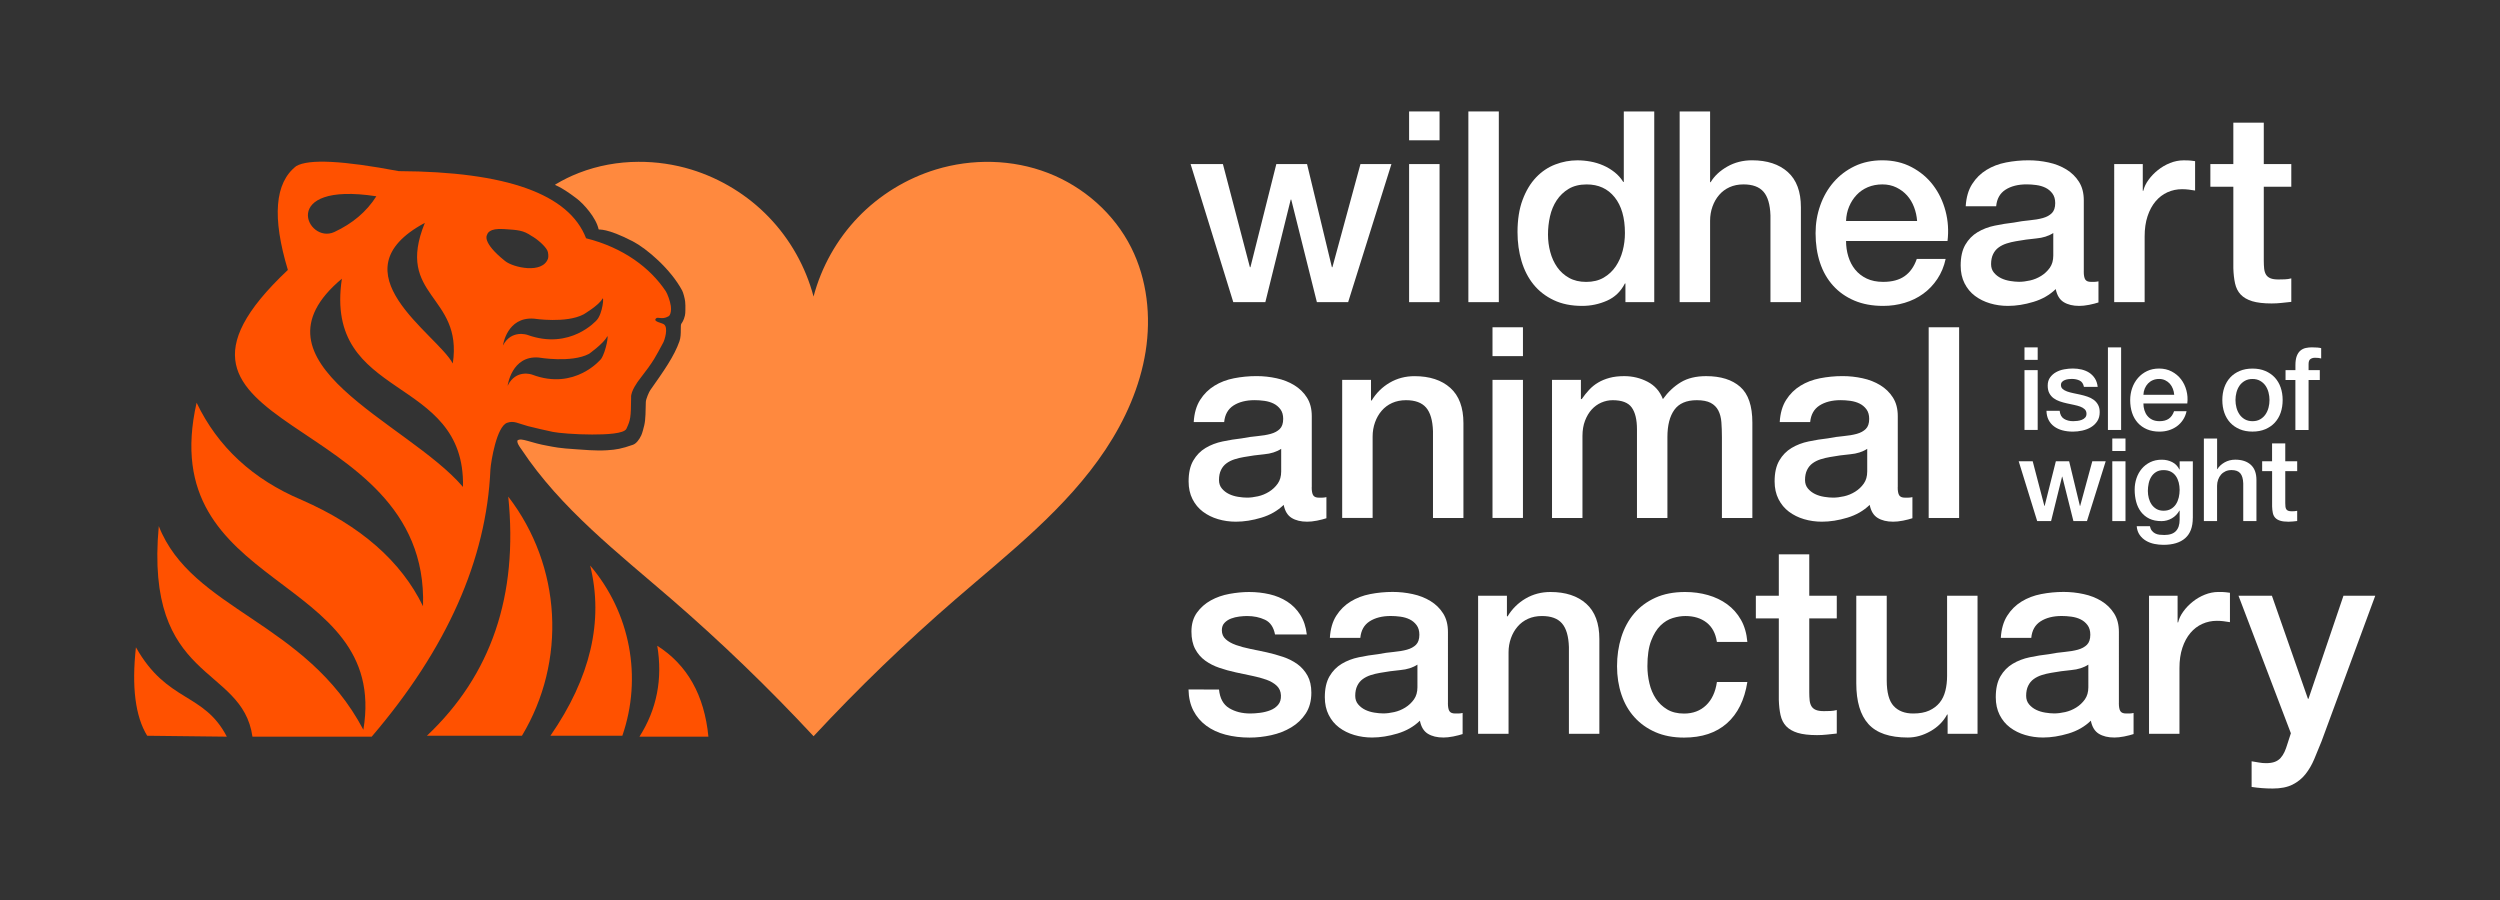
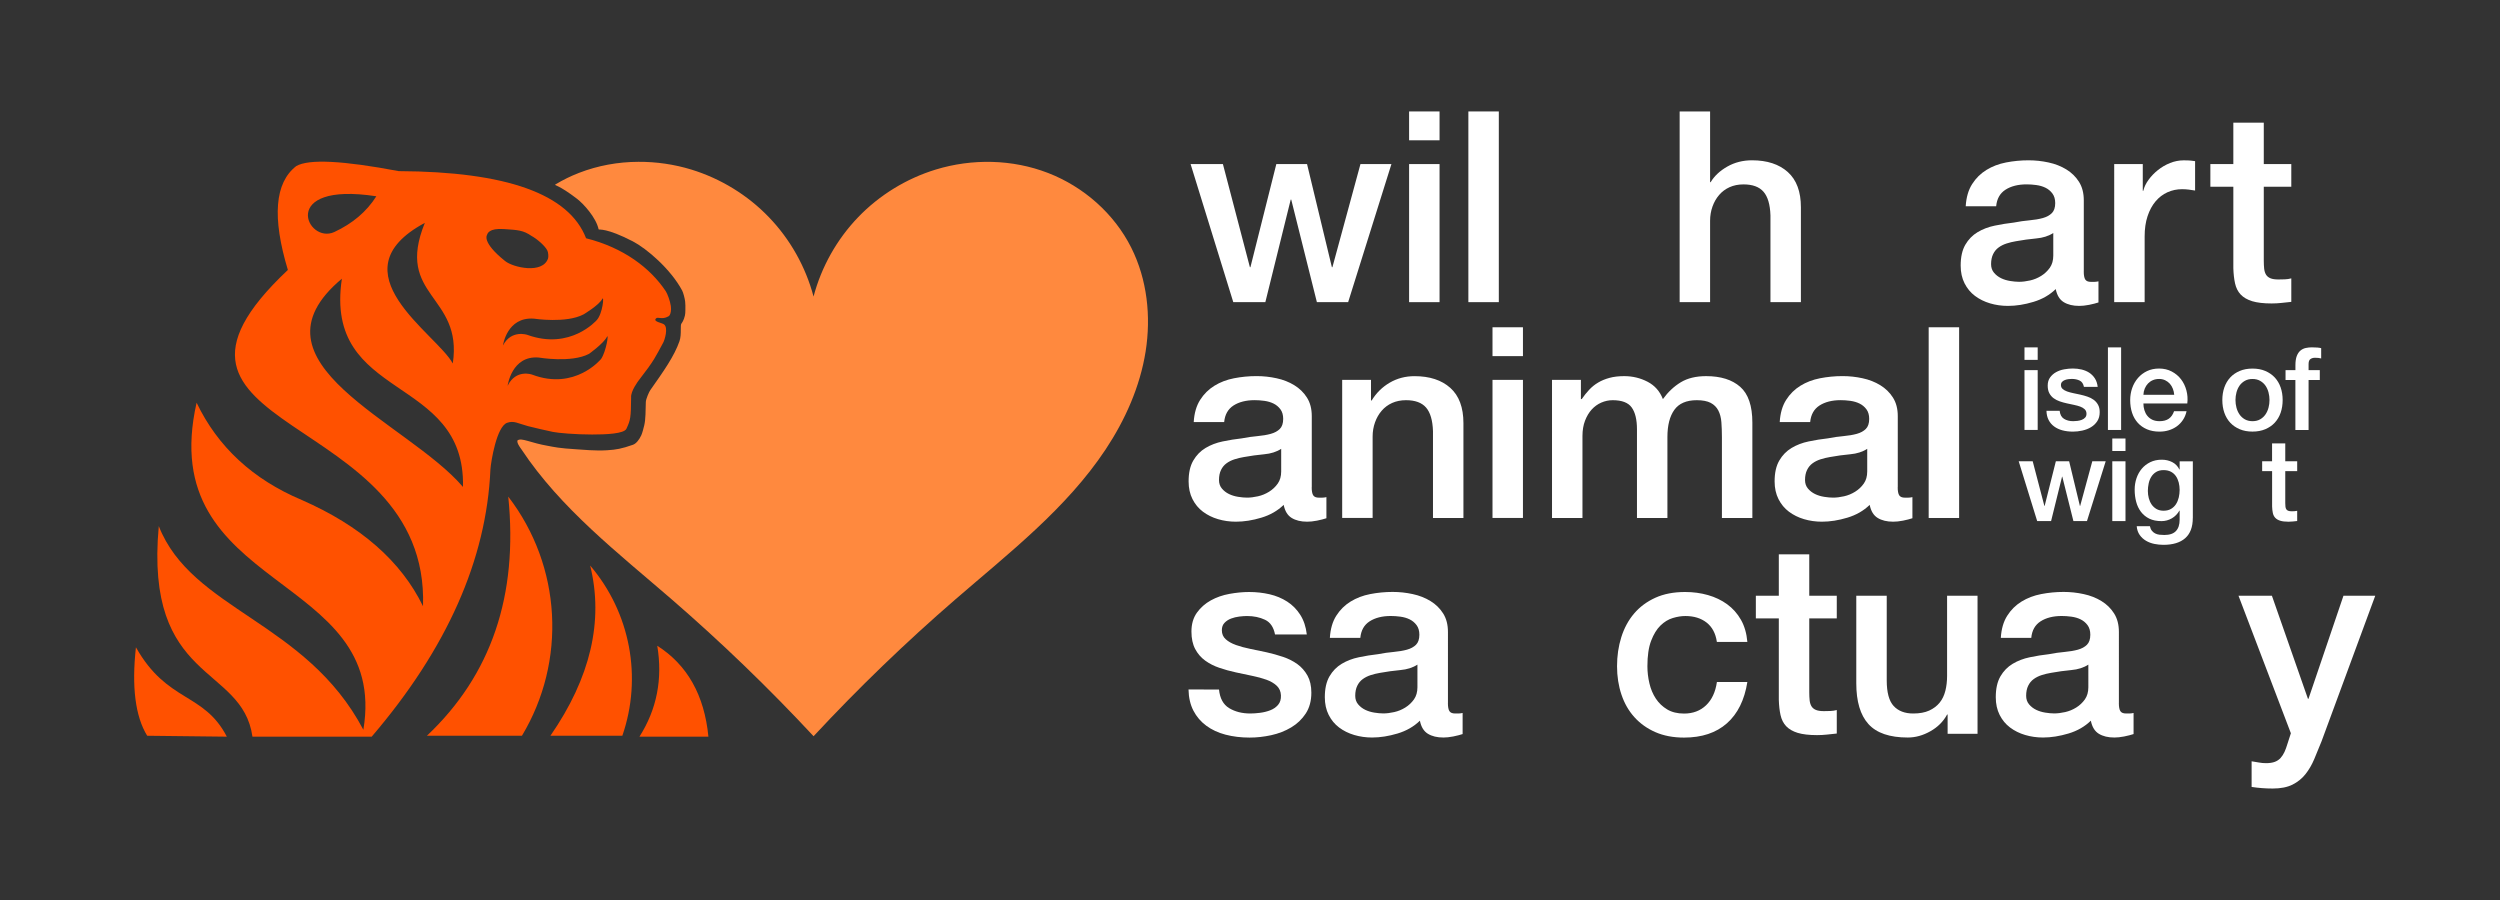
<svg xmlns="http://www.w3.org/2000/svg" id="Layer_1" x="0px" y="0px" viewBox="0 0 708.66 255.12" style="enable-background:new 0 0 708.66 255.12;" xml:space="preserve">
  <rect x="0" y="0" width="708.66" height="255.12" fill="#333333" stroke="none" />
  <style type="text/css"> .st0{fill:#FF5100;} .st1{fill:#FF893E;} .st2{fill:#FFFFFF;} </style>
  <g>
    <path class="st0" d="M64.3,208.82l-22.58-0.26c-3.36-5.47-4.43-13.84-3.19-25.08C47.39,199.24,57.78,196.21,64.3,208.82" />
    <path class="st0" d="M121.01,208.56h26.94c12.7-21.14,11.3-48.05-3.88-67.79C146.94,168.82,139.22,191.39,121.01,208.56" />
    <path class="st0" d="M190.16,86.75c-0.2-1.43-0.98-3.52-1.45-4.22c-4.35-6.53-11.93-12.32-22.58-14.99 c-4.82-12.54-22.54-18.89-53.1-19.03c-15.83-3-25.51-3.49-29.06-1.43C77.88,51.8,77.1,61.6,81.6,76.52 c-49.71,46.81,40.2,39.09,38.31,95.32c-6.22-12.77-17.69-22.8-34.34-30.1c-13.91-5.86-23.85-15.08-29.84-27.59 c-12.18,53.78,54.79,47.82,47.27,92.71c-16.22-30.79-48.64-33.88-57.99-57.73c-4.1,44.63,23.65,39.16,26.55,59.68h33.81 c21.34-24.95,32.54-50.2,33.65-75.77c0.15-2.17,1.75-12.15,4.73-13.19c1.94-0.68,3.01,0.16,5.9,0.94c1.45,0.39,5.6,1.33,7.08,1.64 c1.48,0.31,6.42,0.74,11.12,0.74c3.91,0,9.05-0.2,9.72-1.64c1.18-2.53,1.27-3.17,1.33-8.87c-0.16-1.8,2.11-4.77,2.11-4.77 c4.65-5.98,4.76-6.7,7-10.79c0.36-0.67,1.5-4.15,0.22-5.14c-0.63-0.49-3.05-0.73-2.34-1.63c0.57-0.71,1.63,0.43,3.54-0.63 c0,0,0.31-0.17,0.42-0.4C190.11,88.83,190.32,87.93,190.16,86.75z M120.43,63.17c-8.57,21.01,10.85,20.33,7.92,39.87 C123.88,94.64,94.43,77.14,120.43,63.17z M106.68,55.64c-2.77,4.37-6.74,7.72-11.92,10.13C86.97,69.36,78.73,51.34,106.68,55.64z M131.24,138.03C115.47,119.53,68.4,102.85,96.91,79C91.69,113.89,131.96,105.91,131.24,138.03z M138.05,66.61 c0.16-0.47,0.58-1.94,4.73-1.68c4.13,0.26,5.55,0.35,7.9,1.96c1.47,0.78,3.89,2.84,4.5,4.18c0.23,0.51,0.34,1.7,0.16,2.23 c-1.56,4.42-9.85,2.55-12.16,0.7C136.45,68.61,138.05,66.61,138.05,66.61z M142.57,97.93c0,0,1.1-8.21,8.81-7.6 c0,0,9.14,1.4,14.05-1.22c0,0,4.33-2.56,5.3-4.38c0.58-1.08,0.12,4.16-1.57,6.01c-0.08,0.08-7.48,8.59-19.65,4.19 C149.51,94.93,144.96,93.33,142.57,97.93z M170.38,101.76c0,0-7.37,9.05-19.54,4.43c0,0-4.55-1.68-6.94,3.15 c0,0,1.1-8.63,8.81-7.99c0,0,9.24,1.59,14.25-1.04c0,0,4.13-2.94,5.1-4.85C172.64,94.35,171.81,99.7,170.38,101.76z" />
    <g>
      <path class="st0" d="M167.29,160.31c3.88,15.7,0.1,31.8-11.27,48.25h20.39C182.12,192.04,178.7,173.7,167.29,160.31" />
      <path class="st0" d="M186.31,183.05c1.56,9.38-0.1,17.98-5.05,25.77h19.55C199.67,197.06,194.82,188.46,186.31,183.05" />
    </g>
  </g>
  <g>
    <path class="st1" d="M164.11,49.01c-2.35,0.91-4.5,1.97-6.67,3.27c-0.5,0.28,0.85,0,6.16,4.1c1.78,1.38,5.36,5.24,6.09,8.63 c0.21,0.21,2.1-0.52,9.72,3.42c3.82,1.98,10.7,7.81,13.96,13.93c0.31,0.58,0.75,2.23,0.85,3.14c0.06,0.54,0.09,1.58,0.06,2.43 c-0.02,0.66-0.01,0.99-0.14,1.56c-0.28,1.28-0.91,2.15-0.91,2.15c-0.54,0.37,0.08,3.03-0.62,5.07c-1.48,4.26-4.5,8.52-8.27,13.87 c-0.35,0.49-1.25,2.52-1.27,3.37c-0.08,2.4-0.03,4.9-0.45,6.62c-0.21,0.86-0.53,2.14-0.84,2.82c-0.57,1.24-1.46,2.37-2.35,2.68 c-3.26,1.14-4.75,1.4-7.36,1.56c-3.33,0.21-6.91-0.17-8.78-0.28c-4.81-0.29-6.21-0.64-7.88-0.95c-5.04-0.85-7.51-2.38-8.67-1.59 c-0.22,0.15-0.02,0.83,0.21,1.24c0.57,0.99,0.18,0.31,0.87,1.34c11.13,16.78,27.38,29.35,42.61,42.53 c14.08,12.19,27.5,25.14,40.19,38.77h0c12.68-13.64,26.1-26.59,40.18-38.77c15.23-13.18,31.48-25.75,42.61-42.53 c5.56-8.39,9.75-17.8,11.33-27.74c1.58-9.94,0.45-20.43-4.06-29.43c-4.84-9.67-13.51-17.29-23.59-21.19 c-10.09-3.91-21.49-4.13-31.84-0.97c-8.32,2.55-15.97,7.24-22,13.51c-6.03,6.27-10.42,14.09-12.64,22.49 c-2.22-8.4-6.62-16.23-12.65-22.49c-6.03-6.27-13.68-10.96-22-13.51c-4.85-1.48-9.93-2.22-15-2.19 C175.2,45.89,169.47,46.93,164.11,49.01" />
  </g>
  <g id="WILDHEART">
    <path class="st2" d="M337.49,46.51h9.16l7.65,29.23h0.15l7.34-29.23h8.71l7.04,29.23h0.15l7.95-29.23h8.78l-12.27,39.14h-8.86 l-7.27-29.07h-0.15l-7.19,29.07h-9.09L337.49,46.51z" />
    <path class="st2" d="M399.43,31.59h8.63v8.18h-8.63V31.59z M399.43,46.51h8.63v39.14h-8.63V46.51z" />
    <path class="st2" d="M416.23,31.59h8.63v54.06h-8.63V31.59z" />
-     <path class="st2" d="M468.93,85.65h-8.18v-5.3h-0.15c-1.16,2.27-2.85,3.9-5.07,4.88c-2.22,0.98-4.57,1.48-7.04,1.48 c-3.08,0-5.77-0.54-8.06-1.63c-2.3-1.09-4.2-2.56-5.72-4.43c-1.52-1.87-2.65-4.08-3.41-6.63c-0.76-2.55-1.14-5.29-1.14-8.21 c0-3.53,0.48-6.59,1.44-9.16c0.96-2.57,2.23-4.69,3.82-6.36c1.59-1.67,3.41-2.89,5.45-3.67c2.04-0.78,4.13-1.17,6.25-1.17 c1.21,0,2.45,0.11,3.71,0.34c1.26,0.23,2.47,0.59,3.63,1.1c1.16,0.5,2.23,1.15,3.22,1.93c0.98,0.78,1.8,1.7,2.46,2.76h0.15V31.59 h8.63V85.65z M438.8,66.5c0,1.67,0.21,3.31,0.64,4.92c0.43,1.62,1.08,3.05,1.97,4.32c0.88,1.26,2.01,2.27,3.37,3.03 c1.36,0.76,2.98,1.14,4.85,1.14c1.92,0,3.57-0.4,4.96-1.21c1.39-0.81,2.52-1.87,3.41-3.18c0.88-1.31,1.54-2.79,1.97-4.43 c0.43-1.64,0.64-3.32,0.64-5.03c0-4.34-0.97-7.72-2.92-10.15c-1.94-2.42-4.58-3.63-7.91-3.63c-2.02,0-3.72,0.42-5.11,1.25 c-1.39,0.83-2.52,1.92-3.41,3.26c-0.88,1.34-1.51,2.85-1.89,4.54C438.99,63,438.8,64.73,438.8,66.5z" />
    <path class="st2" d="M476.12,31.59h8.63v20.06h0.15c1.06-1.77,2.64-3.24,4.73-4.43c2.09-1.19,4.43-1.78,7-1.78 c4.29,0,7.67,1.11,10.15,3.33c2.47,2.22,3.71,5.55,3.71,9.99v26.88h-8.63V61.05c-0.1-3.08-0.76-5.31-1.97-6.7 c-1.21-1.39-3.1-2.08-5.68-2.08c-1.47,0-2.78,0.27-3.94,0.79c-1.16,0.53-2.15,1.26-2.95,2.2c-0.81,0.93-1.44,2.03-1.89,3.29 c-0.45,1.26-0.68,2.6-0.68,4.01v23.09h-8.63V31.59z" />
-     <path class="st2" d="M523.29,68.31c0,1.52,0.21,2.98,0.64,4.39c0.43,1.41,1.07,2.65,1.93,3.71c0.86,1.06,1.94,1.91,3.26,2.54 c1.31,0.63,2.88,0.95,4.69,0.95c2.52,0,4.55-0.54,6.09-1.63c1.54-1.08,2.69-2.71,3.44-4.88h8.18c-0.45,2.12-1.24,4.01-2.35,5.68 c-1.11,1.67-2.45,3.07-4.01,4.2c-1.57,1.14-3.32,1.99-5.26,2.57c-1.94,0.58-3.97,0.87-6.09,0.87c-3.08,0-5.8-0.5-8.18-1.51 c-2.37-1.01-4.38-2.42-6.02-4.24c-1.64-1.82-2.88-3.99-3.71-6.51c-0.83-2.52-1.25-5.3-1.25-8.33c0-2.78,0.44-5.41,1.33-7.91 c0.88-2.5,2.14-4.69,3.79-6.59c1.64-1.89,3.62-3.39,5.94-4.51c2.32-1.11,4.95-1.67,7.87-1.67c3.08,0,5.84,0.64,8.29,1.93 c2.45,1.29,4.48,2.99,6.09,5.11c1.61,2.12,2.79,4.56,3.52,7.31c0.73,2.75,0.92,5.59,0.57,8.52H523.29z M543.43,62.64 c-0.1-1.36-0.39-2.68-0.87-3.94c-0.48-1.26-1.14-2.36-1.97-3.29c-0.83-0.93-1.84-1.69-3.03-2.27c-1.19-0.58-2.51-0.87-3.97-0.87 c-1.51,0-2.89,0.27-4.13,0.79c-1.24,0.53-2.3,1.26-3.18,2.2c-0.88,0.93-1.59,2.03-2.12,3.29c-0.53,1.26-0.82,2.62-0.87,4.09H543.43 z" />
    <path class="st2" d="M590.67,76.95c0,1.06,0.14,1.82,0.42,2.27c0.28,0.45,0.82,0.68,1.63,0.68c0.25,0,0.55,0,0.91,0 c0.35,0,0.76-0.05,1.21-0.15v5.98c-0.3,0.1-0.69,0.21-1.17,0.34c-0.48,0.12-0.97,0.24-1.48,0.34c-0.51,0.1-1.01,0.18-1.51,0.23 c-0.51,0.05-0.93,0.07-1.29,0.07c-1.77,0-3.23-0.35-4.39-1.06c-1.16-0.71-1.92-1.94-2.27-3.71c-1.72,1.67-3.82,2.88-6.32,3.63 c-2.5,0.76-4.91,1.14-7.23,1.14c-1.77,0-3.46-0.24-5.07-0.72c-1.62-0.48-3.04-1.19-4.28-2.12c-1.24-0.93-2.22-2.12-2.95-3.56 c-0.73-1.44-1.1-3.12-1.1-5.03c0-2.42,0.44-4.39,1.32-5.91c0.88-1.51,2.04-2.7,3.48-3.56c1.44-0.86,3.05-1.48,4.85-1.85 s3.6-0.67,5.41-0.87c1.56-0.3,3.05-0.52,4.47-0.64c1.41-0.13,2.66-0.34,3.75-0.64c1.08-0.3,1.94-0.77,2.57-1.4 c0.63-0.63,0.95-1.58,0.95-2.84c0-1.11-0.27-2.02-0.8-2.73c-0.53-0.71-1.19-1.25-1.97-1.63c-0.78-0.38-1.65-0.63-2.61-0.76 c-0.96-0.13-1.87-0.19-2.73-0.19c-2.42,0-4.42,0.51-5.98,1.51c-1.57,1.01-2.45,2.57-2.65,4.69h-8.63c0.15-2.52,0.76-4.62,1.82-6.28 c1.06-1.67,2.41-3,4.05-4.01c1.64-1.01,3.49-1.72,5.56-2.12c2.07-0.4,4.19-0.61,6.36-0.61c1.92,0,3.81,0.2,5.68,0.61 c1.87,0.4,3.55,1.06,5.04,1.97c1.49,0.91,2.69,2.08,3.6,3.52s1.36,3.19,1.36,5.26V76.95z M582.04,66.04 c-1.31,0.86-2.93,1.38-4.85,1.55c-1.92,0.18-3.84,0.44-5.75,0.79c-0.91,0.15-1.79,0.37-2.65,0.64c-0.86,0.28-1.62,0.66-2.27,1.14 c-0.66,0.48-1.17,1.11-1.55,1.89c-0.38,0.78-0.57,1.73-0.57,2.84c0,0.96,0.28,1.77,0.83,2.42c0.56,0.66,1.22,1.17,2.01,1.55 c0.78,0.38,1.64,0.64,2.57,0.79c0.93,0.15,1.78,0.23,2.54,0.23c0.96,0,1.99-0.13,3.1-0.38c1.11-0.25,2.16-0.68,3.14-1.29 c0.98-0.61,1.8-1.38,2.46-2.31c0.65-0.93,0.98-2.08,0.98-3.45V66.04z" />
    <path class="st2" d="M599.3,46.51h8.1v7.57h0.15c0.25-1.06,0.74-2.09,1.48-3.1c0.73-1.01,1.61-1.93,2.65-2.76 c1.03-0.83,2.18-1.5,3.44-2.01c1.26-0.5,2.55-0.76,3.86-0.76c1.01,0,1.7,0.03,2.08,0.08c0.38,0.05,0.77,0.1,1.17,0.15v8.33 c-0.61-0.1-1.22-0.19-1.85-0.27c-0.63-0.08-1.25-0.11-1.85-0.11c-1.47,0-2.84,0.29-4.13,0.87c-1.29,0.58-2.41,1.44-3.37,2.57 c-0.96,1.14-1.72,2.54-2.27,4.2c-0.56,1.67-0.83,3.59-0.83,5.75v18.63h-8.63V46.51z" />
    <path class="st2" d="M626.56,46.51h6.51V34.77h8.63v11.73h7.8v6.44h-7.8v20.9c0,0.91,0.04,1.69,0.11,2.35 c0.08,0.66,0.25,1.21,0.53,1.67c0.28,0.45,0.69,0.79,1.25,1.02c0.55,0.23,1.31,0.34,2.27,0.34c0.61,0,1.21-0.01,1.82-0.04 c0.6-0.02,1.21-0.11,1.82-0.27v6.66c-0.96,0.1-1.89,0.2-2.8,0.3c-0.91,0.1-1.84,0.15-2.8,0.15c-2.27,0-4.1-0.22-5.49-0.64 c-1.39-0.43-2.47-1.06-3.26-1.89c-0.78-0.83-1.31-1.88-1.59-3.14c-0.28-1.26-0.44-2.7-0.49-4.32V52.94h-6.51V46.51z" />
  </g>
  <g id="ANIMAL">
    <path class="st2" d="M371.82,138.12c0,1.06,0.14,1.82,0.42,2.27c0.28,0.45,0.82,0.68,1.63,0.68c0.25,0,0.56,0,0.91,0 c0.35,0,0.76-0.05,1.21-0.15v5.98c-0.3,0.1-0.69,0.21-1.17,0.34c-0.48,0.12-0.97,0.24-1.48,0.34c-0.5,0.1-1.01,0.18-1.51,0.23 c-0.51,0.05-0.93,0.07-1.29,0.07c-1.77,0-3.23-0.35-4.39-1.06c-1.16-0.71-1.92-1.94-2.27-3.71c-1.72,1.67-3.82,2.88-6.32,3.63 c-2.5,0.76-4.91,1.14-7.23,1.14c-1.77,0-3.46-0.24-5.07-0.72c-1.62-0.48-3.04-1.19-4.28-2.12c-1.24-0.93-2.22-2.12-2.95-3.56 c-0.73-1.44-1.1-3.12-1.1-5.03c0-2.42,0.44-4.39,1.33-5.91c0.88-1.51,2.04-2.7,3.48-3.56c1.44-0.86,3.05-1.48,4.85-1.85 c1.79-0.38,3.6-0.67,5.41-0.87c1.56-0.3,3.05-0.52,4.47-0.64c1.41-0.13,2.66-0.34,3.75-0.64s1.94-0.77,2.57-1.4 s0.95-1.58,0.95-2.84c0-1.11-0.26-2.02-0.79-2.73c-0.53-0.71-1.19-1.25-1.97-1.63c-0.78-0.38-1.65-0.63-2.61-0.76 s-1.87-0.19-2.73-0.19c-2.42,0-4.42,0.51-5.98,1.51c-1.56,1.01-2.45,2.57-2.65,4.69h-8.63c0.15-2.52,0.76-4.62,1.82-6.28 c1.06-1.67,2.41-3,4.05-4.01c1.64-1.01,3.49-1.72,5.56-2.12c2.07-0.4,4.19-0.61,6.36-0.61c1.92,0,3.81,0.2,5.68,0.61 c1.87,0.4,3.55,1.06,5.03,1.97c1.49,0.91,2.69,2.08,3.6,3.52c0.91,1.44,1.36,3.19,1.36,5.26V138.12z M363.18,127.22 c-1.31,0.86-2.93,1.38-4.85,1.55c-1.92,0.18-3.84,0.44-5.75,0.79c-0.91,0.15-1.79,0.37-2.65,0.64c-0.86,0.28-1.62,0.66-2.27,1.14 c-0.66,0.48-1.17,1.11-1.55,1.89c-0.38,0.78-0.57,1.73-0.57,2.84c0,0.96,0.28,1.77,0.83,2.42c0.56,0.66,1.22,1.17,2.01,1.55 c0.78,0.38,1.64,0.64,2.57,0.79c0.93,0.15,1.78,0.23,2.54,0.23c0.96,0,1.99-0.13,3.1-0.38c1.11-0.25,2.16-0.68,3.14-1.29 c0.98-0.61,1.81-1.38,2.46-2.31c0.66-0.93,0.98-2.08,0.98-3.45V127.22z" />
    <path class="st2" d="M380.45,107.68h8.18v5.76l0.15,0.15c1.31-2.17,3.03-3.87,5.15-5.11c2.12-1.24,4.47-1.85,7.04-1.85 c4.29,0,7.67,1.11,10.15,3.33c2.47,2.22,3.71,5.55,3.71,9.99v26.88h-8.63v-24.61c-0.1-3.08-0.76-5.31-1.97-6.7 c-1.21-1.39-3.1-2.08-5.68-2.08c-1.46,0-2.78,0.27-3.94,0.79c-1.16,0.53-2.15,1.26-2.95,2.2c-0.81,0.93-1.44,2.03-1.89,3.29 c-0.45,1.26-0.68,2.6-0.68,4.01v23.09h-8.63V107.68z" />
    <path class="st2" d="M423.07,92.77h8.63v8.18h-8.63V92.77z M423.07,107.68h8.63v39.14h-8.63V107.68z" />
    <path class="st2" d="M439.95,107.68h8.18v5.45h0.23c0.66-0.96,1.36-1.84,2.12-2.65c0.76-0.81,1.6-1.49,2.54-2.04 c0.93-0.56,2.01-1,3.22-1.33c1.21-0.33,2.6-0.49,4.16-0.49c2.37,0,4.58,0.53,6.62,1.59c2.04,1.06,3.49,2.7,4.35,4.92 c1.46-2.02,3.15-3.61,5.07-4.77c1.92-1.16,4.32-1.74,7.19-1.74c4.14,0,7.36,1.01,9.65,3.03c2.3,2.02,3.45,5.4,3.45,10.15v27.03 h-8.63v-22.86c0-1.56-0.05-2.99-0.15-4.28c-0.1-1.29-0.39-2.4-0.87-3.33c-0.48-0.93-1.2-1.65-2.16-2.16 c-0.96-0.5-2.27-0.76-3.94-0.76c-2.93,0-5.05,0.91-6.36,2.73c-1.31,1.82-1.97,4.39-1.97,7.72v22.94h-8.63v-25.14 c0-2.73-0.49-4.78-1.48-6.17c-0.98-1.39-2.79-2.08-5.41-2.08c-1.11,0-2.18,0.23-3.22,0.68c-1.04,0.45-1.94,1.11-2.73,1.97 c-0.78,0.86-1.41,1.92-1.89,3.18c-0.48,1.26-0.72,2.7-0.72,4.32v23.24h-8.63V107.68z" />
    <path class="st2" d="M537.93,138.12c0,1.06,0.14,1.82,0.42,2.27c0.28,0.45,0.82,0.68,1.63,0.68c0.25,0,0.56,0,0.91,0 c0.35,0,0.76-0.05,1.21-0.15v5.98c-0.3,0.1-0.69,0.21-1.17,0.34c-0.48,0.12-0.97,0.24-1.48,0.34c-0.5,0.1-1.01,0.18-1.51,0.23 c-0.51,0.05-0.93,0.07-1.29,0.07c-1.77,0-3.23-0.35-4.39-1.06c-1.16-0.71-1.92-1.94-2.27-3.71c-1.72,1.67-3.82,2.88-6.32,3.63 c-2.5,0.76-4.91,1.14-7.23,1.14c-1.77,0-3.46-0.24-5.07-0.72c-1.62-0.48-3.04-1.19-4.28-2.12c-1.24-0.93-2.22-2.12-2.95-3.56 c-0.73-1.44-1.1-3.12-1.1-5.03c0-2.42,0.44-4.39,1.33-5.91c0.88-1.51,2.04-2.7,3.48-3.56c1.44-0.86,3.05-1.48,4.85-1.85 c1.79-0.38,3.6-0.67,5.41-0.87c1.56-0.3,3.05-0.52,4.47-0.64c1.41-0.13,2.66-0.34,3.75-0.64s1.94-0.77,2.57-1.4 s0.95-1.58,0.95-2.84c0-1.11-0.26-2.02-0.79-2.73c-0.53-0.71-1.19-1.25-1.97-1.63c-0.78-0.38-1.65-0.63-2.61-0.76 s-1.87-0.19-2.73-0.19c-2.42,0-4.42,0.51-5.98,1.51c-1.56,1.01-2.45,2.57-2.65,4.69h-8.63c0.15-2.52,0.76-4.62,1.82-6.28 c1.06-1.67,2.41-3,4.05-4.01c1.64-1.01,3.49-1.72,5.56-2.12c2.07-0.4,4.19-0.61,6.36-0.61c1.92,0,3.81,0.2,5.68,0.61 c1.87,0.4,3.55,1.06,5.03,1.97c1.49,0.91,2.69,2.08,3.6,3.52c0.91,1.44,1.36,3.19,1.36,5.26V138.12z M529.3,127.22 c-1.31,0.86-2.93,1.38-4.85,1.55s-3.84,0.44-5.75,0.79c-0.91,0.15-1.79,0.37-2.65,0.64c-0.86,0.28-1.62,0.66-2.27,1.14 c-0.66,0.48-1.17,1.11-1.55,1.89c-0.38,0.78-0.57,1.73-0.57,2.84c0,0.96,0.28,1.77,0.83,2.42c0.56,0.66,1.22,1.17,2.01,1.55 c0.78,0.38,1.64,0.64,2.57,0.79c0.93,0.15,1.78,0.23,2.54,0.23c0.96,0,1.99-0.13,3.1-0.38c1.11-0.25,2.16-0.68,3.14-1.29 c0.98-0.61,1.81-1.38,2.46-2.31c0.66-0.93,0.98-2.08,0.98-3.45V127.22z" />
    <path class="st2" d="M546.71,92.77h8.63v54.06h-8.63V92.77z" />
  </g>
  <g id="SANCTUARY">
    <path class="st2" d="M345.54,195.43c0.25,2.52,1.21,4.29,2.88,5.3c1.67,1.01,3.66,1.52,5.98,1.52c0.81,0,1.73-0.06,2.76-0.19 c1.03-0.13,2.01-0.37,2.91-0.72c0.91-0.35,1.65-0.87,2.23-1.55c0.58-0.68,0.85-1.58,0.8-2.69c-0.05-1.11-0.45-2.02-1.21-2.73 c-0.76-0.71-1.73-1.27-2.92-1.7c-1.19-0.43-2.54-0.79-4.05-1.1c-1.51-0.3-3.05-0.63-4.62-0.98c-1.62-0.35-3.17-0.78-4.66-1.29 c-1.49-0.5-2.83-1.19-4.01-2.04c-1.19-0.86-2.13-1.96-2.84-3.29c-0.71-1.34-1.06-2.99-1.06-4.96c0-2.12,0.52-3.9,1.55-5.34 c1.03-1.44,2.35-2.6,3.94-3.48c1.59-0.88,3.36-1.5,5.3-1.85c1.94-0.35,3.8-0.53,5.56-0.53c2.02,0,3.95,0.22,5.79,0.64 c1.84,0.43,3.51,1.12,5,2.08s2.73,2.21,3.71,3.75c0.98,1.54,1.6,3.39,1.85,5.56h-9.01c-0.4-2.07-1.35-3.46-2.84-4.16 c-1.49-0.71-3.19-1.06-5.11-1.06c-0.61,0-1.32,0.05-2.16,0.15c-0.83,0.1-1.62,0.29-2.35,0.57c-0.73,0.28-1.35,0.68-1.85,1.21 c-0.51,0.53-0.76,1.22-0.76,2.08c0,1.06,0.36,1.92,1.1,2.57c0.73,0.66,1.69,1.2,2.88,1.63c1.19,0.43,2.54,0.79,4.05,1.1 c1.51,0.3,3.08,0.63,4.69,0.98c1.56,0.35,3.1,0.78,4.62,1.29c1.52,0.51,2.86,1.19,4.05,2.04c1.19,0.86,2.14,1.94,2.88,3.26 c0.73,1.31,1.1,2.93,1.1,4.85c0,2.32-0.53,4.29-1.59,5.91c-1.06,1.62-2.44,2.93-4.13,3.94c-1.69,1.01-3.57,1.74-5.64,2.2 c-2.07,0.45-4.11,0.68-6.13,0.68c-2.47,0-4.76-0.28-6.85-0.83c-2.1-0.55-3.91-1.4-5.45-2.54c-1.54-1.14-2.75-2.55-3.63-4.24 c-0.88-1.69-1.35-3.7-1.4-6.02H345.54z" />
    <path class="st2" d="M410.43,199.3c0,1.06,0.14,1.82,0.42,2.27c0.28,0.45,0.82,0.68,1.63,0.68c0.25,0,0.55,0,0.91,0 c0.35,0,0.76-0.05,1.21-0.15v5.98c-0.3,0.1-0.69,0.21-1.17,0.34c-0.48,0.12-0.97,0.24-1.48,0.34c-0.51,0.1-1.01,0.18-1.51,0.23 c-0.51,0.05-0.93,0.07-1.29,0.07c-1.77,0-3.23-0.35-4.39-1.06c-1.16-0.71-1.92-1.94-2.27-3.71c-1.72,1.67-3.82,2.88-6.32,3.63 s-4.91,1.14-7.23,1.14c-1.77,0-3.46-0.24-5.07-0.72c-1.62-0.48-3.04-1.19-4.28-2.12c-1.24-0.93-2.22-2.12-2.95-3.56 c-0.73-1.44-1.1-3.12-1.1-5.03c0-2.42,0.44-4.39,1.32-5.91c0.88-1.51,2.04-2.7,3.48-3.56c1.44-0.86,3.05-1.48,4.85-1.85 c1.79-0.38,3.6-0.67,5.41-0.87c1.56-0.3,3.05-0.52,4.47-0.64c1.41-0.13,2.66-0.34,3.75-0.64c1.08-0.3,1.94-0.77,2.57-1.4 c0.63-0.63,0.95-1.58,0.95-2.84c0-1.11-0.27-2.02-0.8-2.73c-0.53-0.71-1.19-1.25-1.97-1.63c-0.78-0.38-1.65-0.63-2.61-0.76 c-0.96-0.13-1.87-0.19-2.73-0.19c-2.42,0-4.42,0.51-5.98,1.51c-1.57,1.01-2.45,2.57-2.65,4.69h-8.63c0.15-2.52,0.76-4.62,1.82-6.28 c1.06-1.67,2.41-3,4.05-4.01c1.64-1.01,3.49-1.72,5.56-2.12c2.07-0.4,4.19-0.61,6.36-0.61c1.92,0,3.81,0.2,5.68,0.61 c1.87,0.4,3.55,1.06,5.04,1.97c1.49,0.91,2.69,2.08,3.6,3.52c0.91,1.44,1.36,3.19,1.36,5.26V199.3z M401.8,188.39 c-1.31,0.86-2.93,1.38-4.85,1.55c-1.92,0.18-3.84,0.44-5.75,0.79c-0.91,0.15-1.79,0.37-2.65,0.64c-0.86,0.28-1.62,0.66-2.27,1.14 c-0.66,0.48-1.17,1.11-1.55,1.89c-0.38,0.78-0.57,1.73-0.57,2.84c0,0.96,0.28,1.77,0.83,2.42c0.56,0.66,1.22,1.17,2.01,1.55 c0.78,0.38,1.64,0.64,2.57,0.79c0.93,0.15,1.78,0.23,2.54,0.23c0.96,0,1.99-0.13,3.1-0.38c1.11-0.25,2.16-0.68,3.14-1.29 c0.98-0.61,1.8-1.38,2.46-2.31c0.65-0.93,0.98-2.08,0.98-3.45V188.39z" />
-     <path class="st2" d="M418.98,168.86h8.18v5.76l0.15,0.15c1.31-2.17,3.03-3.87,5.15-5.11c2.12-1.24,4.47-1.85,7.04-1.85 c4.29,0,7.67,1.11,10.15,3.33c2.47,2.22,3.71,5.55,3.71,9.99V208h-8.63V183.4c-0.1-3.08-0.76-5.31-1.97-6.7 c-1.21-1.39-3.1-2.08-5.68-2.08c-1.46,0-2.78,0.27-3.94,0.79c-1.16,0.53-2.15,1.26-2.95,2.2c-0.81,0.93-1.44,2.03-1.89,3.29 c-0.45,1.26-0.68,2.6-0.68,4.01V208h-8.63V168.86z" />
    <path class="st2" d="M486.67,181.96c-0.35-2.42-1.33-4.25-2.92-5.49c-1.59-1.24-3.6-1.85-6.02-1.85c-1.11,0-2.3,0.19-3.56,0.57 c-1.26,0.38-2.42,1.09-3.48,2.12c-1.06,1.03-1.94,2.47-2.65,4.32c-0.71,1.84-1.06,4.25-1.06,7.23c0,1.62,0.19,3.23,0.57,4.85 c0.38,1.62,0.98,3.05,1.82,4.32c0.83,1.26,1.9,2.28,3.22,3.07c1.31,0.78,2.9,1.17,4.77,1.17c2.52,0,4.61-0.78,6.25-2.35 c1.64-1.56,2.66-3.76,3.07-6.59h8.63c-0.81,5.1-2.74,9-5.79,11.7c-3.05,2.7-7.11,4.05-12.15,4.05c-3.08,0-5.79-0.52-8.14-1.55 c-2.35-1.03-4.33-2.45-5.94-4.24c-1.62-1.79-2.84-3.92-3.67-6.4c-0.83-2.47-1.25-5.15-1.25-8.03c0-2.93,0.4-5.68,1.21-8.25 c0.81-2.57,2.02-4.81,3.63-6.7c1.61-1.89,3.62-3.38,6.02-4.47c2.4-1.09,5.21-1.63,8.44-1.63c2.27,0,4.43,0.29,6.47,0.87 c2.04,0.58,3.86,1.45,5.45,2.61c1.59,1.16,2.89,2.62,3.9,4.39c1.01,1.77,1.61,3.86,1.82,6.28H486.67z" />
    <path class="st2" d="M497.72,168.86h6.51v-11.73h8.63v11.73h7.8v6.44h-7.8v20.9c0,0.91,0.04,1.69,0.11,2.35 c0.08,0.66,0.25,1.21,0.53,1.67c0.28,0.45,0.69,0.79,1.25,1.02c0.55,0.23,1.31,0.34,2.27,0.34c0.61,0,1.21-0.01,1.82-0.04 c0.6-0.02,1.21-0.11,1.82-0.27v6.66c-0.96,0.1-1.89,0.2-2.8,0.3c-0.91,0.1-1.84,0.15-2.8,0.15c-2.27,0-4.1-0.22-5.49-0.64 c-1.39-0.43-2.47-1.06-3.26-1.89c-0.78-0.83-1.31-1.88-1.59-3.14c-0.28-1.26-0.44-2.7-0.49-4.32V175.3h-6.51V168.86z" />
    <path class="st2" d="M560.56,208h-8.48v-5.45h-0.15c-1.06,1.97-2.64,3.55-4.73,4.73c-2.1,1.19-4.23,1.78-6.4,1.78 c-5.15,0-8.87-1.27-11.17-3.82c-2.3-2.55-3.44-6.4-3.44-11.55v-24.83h8.63v24c0,3.43,0.66,5.86,1.97,7.27 c1.31,1.41,3.15,2.12,5.53,2.12c1.82,0,3.33-0.28,4.54-0.83c1.21-0.56,2.19-1.3,2.95-2.23c0.76-0.93,1.3-2.06,1.63-3.37 c0.33-1.31,0.49-2.73,0.49-4.24v-22.71h8.63V208z" />
    <path class="st2" d="M600.62,199.3c0,1.06,0.14,1.82,0.42,2.27c0.28,0.45,0.82,0.68,1.63,0.68c0.25,0,0.55,0,0.91,0 c0.35,0,0.76-0.05,1.21-0.15v5.98c-0.3,0.1-0.69,0.21-1.17,0.34c-0.48,0.12-0.97,0.24-1.48,0.34c-0.51,0.1-1.01,0.18-1.51,0.23 c-0.51,0.05-0.93,0.07-1.29,0.07c-1.77,0-3.23-0.35-4.39-1.06c-1.16-0.71-1.92-1.94-2.27-3.71c-1.72,1.67-3.82,2.88-6.32,3.63 s-4.91,1.14-7.23,1.14c-1.77,0-3.46-0.24-5.07-0.72c-1.62-0.48-3.04-1.19-4.28-2.12c-1.24-0.93-2.22-2.12-2.95-3.56 c-0.73-1.44-1.1-3.12-1.1-5.03c0-2.42,0.44-4.39,1.32-5.91c0.88-1.51,2.04-2.7,3.48-3.56c1.44-0.86,3.05-1.48,4.85-1.85 c1.79-0.38,3.6-0.67,5.41-0.87c1.56-0.3,3.05-0.52,4.47-0.64c1.41-0.13,2.66-0.34,3.75-0.64c1.08-0.3,1.94-0.77,2.57-1.4 c0.63-0.63,0.95-1.58,0.95-2.84c0-1.11-0.27-2.02-0.8-2.73c-0.53-0.71-1.19-1.25-1.97-1.63c-0.78-0.38-1.65-0.63-2.61-0.76 c-0.96-0.13-1.87-0.19-2.73-0.19c-2.42,0-4.42,0.51-5.98,1.51c-1.57,1.01-2.45,2.57-2.65,4.69h-8.63c0.15-2.52,0.76-4.62,1.82-6.28 c1.06-1.67,2.41-3,4.05-4.01c1.64-1.01,3.49-1.72,5.56-2.12c2.07-0.4,4.19-0.61,6.36-0.61c1.92,0,3.81,0.2,5.68,0.61 c1.87,0.4,3.55,1.06,5.04,1.97c1.49,0.91,2.69,2.08,3.6,3.52c0.91,1.44,1.36,3.19,1.36,5.26V199.3z M591.98,188.39 c-1.31,0.86-2.93,1.38-4.85,1.55c-1.92,0.18-3.84,0.44-5.75,0.79c-0.91,0.15-1.79,0.37-2.65,0.64c-0.86,0.28-1.62,0.66-2.27,1.14 c-0.66,0.48-1.17,1.11-1.55,1.89c-0.38,0.78-0.57,1.73-0.57,2.84c0,0.96,0.28,1.77,0.83,2.42c0.56,0.66,1.22,1.17,2.01,1.55 c0.78,0.38,1.64,0.64,2.57,0.79c0.93,0.15,1.78,0.23,2.54,0.23c0.96,0,1.99-0.13,3.1-0.38c1.11-0.25,2.16-0.68,3.14-1.29 c0.98-0.61,1.8-1.38,2.46-2.31c0.65-0.93,0.98-2.08,0.98-3.45V188.39z" />
-     <path class="st2" d="M609.17,168.86h8.1v7.57h0.15c0.25-1.06,0.74-2.09,1.48-3.1c0.73-1.01,1.61-1.93,2.65-2.76 c1.03-0.83,2.18-1.5,3.45-2.01c1.26-0.5,2.55-0.76,3.86-0.76c1.01,0,1.7,0.03,2.08,0.08c0.38,0.05,0.77,0.1,1.17,0.15v8.33 c-0.61-0.1-1.22-0.19-1.85-0.27c-0.63-0.08-1.25-0.11-1.86-0.11c-1.46,0-2.84,0.29-4.13,0.87c-1.29,0.58-2.41,1.44-3.37,2.57 c-0.96,1.14-1.72,2.54-2.27,4.2c-0.56,1.67-0.83,3.59-0.83,5.75V208h-8.63V168.86z" />
    <path class="st2" d="M634.53,168.86H644l10.22,29.23h0.15l9.92-29.23h9.01l-15.22,41.26c-0.71,1.77-1.4,3.46-2.08,5.07 c-0.68,1.61-1.51,3.04-2.5,4.28c-0.99,1.24-2.21,2.22-3.67,2.95c-1.47,0.73-3.33,1.1-5.6,1.1c-2.02,0-4.01-0.15-5.98-0.45v-7.27 c0.71,0.1,1.39,0.21,2.04,0.34c0.66,0.13,1.34,0.19,2.05,0.19c1.01,0,1.84-0.13,2.5-0.38c0.65-0.25,1.2-0.62,1.63-1.1 c0.43-0.48,0.8-1.05,1.1-1.7c0.3-0.66,0.58-1.41,0.83-2.27l0.98-3.03L634.53,168.86z" />
  </g>
  <g id="ISLE_OF">
    <path class="st2" d="M573.87,98.47h3.74v3.54h-3.74V98.47z M573.87,104.92h3.74v16.95h-3.74V104.92z" />
    <path class="st2" d="M583.84,116.43c0.11,1.09,0.52,1.86,1.24,2.3c0.72,0.44,1.58,0.66,2.59,0.66c0.35,0,0.75-0.03,1.2-0.08 c0.45-0.05,0.87-0.16,1.26-0.31c0.39-0.15,0.72-0.38,0.97-0.67c0.25-0.3,0.37-0.68,0.34-1.16c-0.02-0.48-0.2-0.87-0.53-1.18 c-0.33-0.31-0.75-0.55-1.26-0.74c-0.51-0.19-1.1-0.34-1.75-0.48c-0.66-0.13-1.32-0.27-2-0.43c-0.7-0.15-1.37-0.34-2.02-0.56 c-0.64-0.22-1.22-0.51-1.74-0.89c-0.51-0.37-0.92-0.85-1.23-1.43s-0.46-1.3-0.46-2.15c0-0.92,0.22-1.69,0.67-2.31 c0.45-0.62,1.02-1.13,1.71-1.51c0.69-0.38,1.45-0.65,2.3-0.8c0.84-0.15,1.64-0.23,2.41-0.23c0.87,0,1.71,0.09,2.51,0.28 s1.52,0.49,2.16,0.9c0.64,0.42,1.18,0.96,1.61,1.62c0.43,0.67,0.69,1.47,0.8,2.41h-3.9c-0.18-0.9-0.59-1.5-1.23-1.8 c-0.64-0.31-1.38-0.46-2.21-0.46c-0.26,0-0.57,0.02-0.93,0.06c-0.36,0.04-0.7,0.13-1.02,0.25c-0.32,0.12-0.59,0.3-0.8,0.52 c-0.22,0.23-0.33,0.53-0.33,0.9c0,0.46,0.16,0.83,0.48,1.11c0.32,0.29,0.73,0.52,1.25,0.71c0.51,0.19,1.1,0.34,1.75,0.48 c0.66,0.13,1.33,0.27,2.03,0.43c0.68,0.15,1.34,0.34,2,0.56c0.66,0.22,1.24,0.51,1.76,0.89c0.51,0.37,0.93,0.84,1.24,1.41 c0.32,0.57,0.48,1.27,0.48,2.1c0,1-0.23,1.86-0.69,2.56c-0.46,0.7-1.05,1.27-1.79,1.71c-0.73,0.44-1.55,0.75-2.44,0.95 c-0.9,0.2-1.78,0.3-2.66,0.3c-1.07,0-2.06-0.12-2.97-0.36c-0.91-0.24-1.69-0.61-2.36-1.1c-0.67-0.49-1.19-1.1-1.57-1.84 c-0.38-0.73-0.59-1.6-0.61-2.61H583.84z" />
    <path class="st2" d="M597.52,98.47h3.74v23.41h-3.74V98.47z" />
    <path class="st2" d="M607.58,114.37c0,0.66,0.09,1.29,0.28,1.9c0.19,0.61,0.46,1.15,0.84,1.61c0.37,0.46,0.84,0.83,1.41,1.1 c0.57,0.27,1.25,0.41,2.03,0.41c1.09,0,1.97-0.23,2.64-0.7c0.67-0.47,1.16-1.18,1.49-2.12h3.54c-0.2,0.92-0.54,1.74-1.02,2.46 c-0.48,0.72-1.06,1.33-1.74,1.82c-0.68,0.49-1.44,0.86-2.28,1.12s-1.72,0.38-2.64,0.38c-1.33,0-2.51-0.22-3.54-0.66 c-1.03-0.44-1.9-1.05-2.61-1.84c-0.71-0.79-1.25-1.73-1.61-2.82c-0.36-1.09-0.54-2.3-0.54-3.61c0-1.2,0.19-2.34,0.57-3.43 c0.38-1.08,0.93-2.03,1.64-2.85c0.71-0.82,1.57-1.47,2.57-1.95c1.01-0.48,2.14-0.72,3.41-0.72c1.33,0,2.53,0.28,3.59,0.84 c1.06,0.56,1.94,1.29,2.64,2.21c0.7,0.92,1.21,1.97,1.52,3.16c0.32,1.19,0.4,2.42,0.25,3.69H607.58z M616.31,111.91 c-0.04-0.59-0.17-1.16-0.38-1.7c-0.21-0.55-0.49-1.02-0.85-1.43c-0.36-0.4-0.8-0.73-1.31-0.98c-0.51-0.25-1.09-0.38-1.72-0.38 c-0.66,0-1.25,0.11-1.79,0.34c-0.54,0.23-0.99,0.55-1.38,0.95c-0.38,0.4-0.69,0.88-0.92,1.43c-0.23,0.55-0.35,1.14-0.38,1.77 H616.31z" />
    <path class="st2" d="M638.5,122.34c-1.36,0-2.56-0.22-3.62-0.67c-1.06-0.45-1.96-1.07-2.69-1.85c-0.73-0.79-1.29-1.73-1.67-2.82 c-0.38-1.09-0.57-2.3-0.57-3.61c0-1.29,0.19-2.48,0.57-3.57c0.38-1.09,0.94-2.03,1.67-2.82c0.73-0.79,1.63-1.4,2.69-1.85 c1.06-0.45,2.27-0.67,3.62-0.67c1.36,0,2.56,0.22,3.62,0.67c1.06,0.45,1.96,1.07,2.69,1.85c0.73,0.79,1.29,1.73,1.67,2.82 c0.38,1.09,0.57,2.28,0.57,3.57c0,1.31-0.19,2.51-0.57,3.61c-0.38,1.09-0.94,2.03-1.67,2.82c-0.73,0.79-1.63,1.4-2.69,1.85 C641.07,122.11,639.86,122.34,638.5,122.34z M638.5,119.39c0.83,0,1.55-0.17,2.16-0.52c0.61-0.35,1.12-0.81,1.51-1.38 c0.39-0.57,0.68-1.21,0.87-1.92c0.19-0.71,0.28-1.44,0.28-2.18c0-0.72-0.09-1.44-0.28-2.16c-0.19-0.72-0.48-1.36-0.87-1.92 c-0.39-0.56-0.9-1.01-1.51-1.36c-0.61-0.35-1.33-0.52-2.16-0.52c-0.83,0-1.55,0.17-2.16,0.52c-0.61,0.35-1.12,0.8-1.51,1.36 c-0.39,0.56-0.68,1.2-0.87,1.92c-0.19,0.72-0.28,1.44-0.28,2.16c0,0.74,0.09,1.47,0.28,2.18c0.19,0.71,0.48,1.35,0.87,1.92 c0.39,0.57,0.9,1.03,1.51,1.38C636.95,119.21,637.67,119.39,638.5,119.39z" />
    <path class="st2" d="M647.88,104.92h2.79v-1.41c0-1.07,0.13-1.94,0.39-2.61c0.26-0.67,0.61-1.18,1.05-1.54 c0.44-0.36,0.94-0.6,1.49-0.72c0.56-0.12,1.14-0.18,1.75-0.18c1.2,0,2.08,0.08,2.62,0.23v2.92c-0.24-0.06-0.5-0.11-0.77-0.15 c-0.27-0.03-0.6-0.05-0.97-0.05c-0.5,0-0.94,0.12-1.29,0.36c-0.36,0.24-0.54,0.71-0.54,1.41v1.74h3.18v2.79h-3.18v14.17h-3.74 v-14.17h-2.79V104.92z" />
  </g>
  <g id="WIGHT">
    <path class="st2" d="M572.23,130.76h3.97l3.31,12.66h0.07l3.18-12.66h3.77l3.05,12.66h0.07l3.44-12.66h3.8l-5.31,16.95h-3.84 l-3.15-12.59h-0.07l-3.11,12.59h-3.94L572.23,130.76z" />
    <path class="st2" d="M598.76,124.3h3.74v3.54h-3.74V124.3z M598.76,130.76h3.74v16.95h-3.74V130.76z" />
    <path class="st2" d="M621.58,146.83c0,2.56-0.72,4.46-2.15,5.72c-1.43,1.26-3.49,1.89-6.18,1.89c-0.85,0-1.71-0.09-2.57-0.26 c-0.86-0.18-1.65-0.47-2.36-0.89c-0.71-0.42-1.31-0.96-1.79-1.64c-0.48-0.68-0.77-1.51-0.85-2.49h3.74 c0.11,0.52,0.29,0.95,0.56,1.28c0.26,0.33,0.57,0.59,0.93,0.77s0.76,0.31,1.2,0.36c0.44,0.05,0.9,0.08,1.38,0.08 c1.51,0,2.61-0.37,3.31-1.12c0.7-0.74,1.05-1.81,1.05-3.21v-2.59h-0.06c-0.53,0.94-1.24,1.67-2.15,2.2 c-0.91,0.52-1.88,0.79-2.93,0.79c-1.36,0-2.51-0.24-3.46-0.7c-0.95-0.47-1.74-1.12-2.36-1.93c-0.62-0.82-1.08-1.77-1.36-2.84 c-0.28-1.07-0.43-2.22-0.43-3.44c0-1.14,0.17-2.22,0.52-3.25c0.35-1.03,0.85-1.93,1.51-2.71c0.66-0.78,1.46-1.39,2.41-1.85 c0.95-0.46,2.03-0.69,3.23-0.69c1.07,0,2.06,0.22,2.95,0.67c0.9,0.45,1.58,1.15,2.07,2.12h0.06v-2.33h3.74V146.83z M613.29,144.77 c0.83,0,1.53-0.17,2.11-0.51c0.58-0.34,1.05-0.79,1.41-1.34c0.36-0.56,0.62-1.19,0.79-1.9c0.16-0.71,0.25-1.43,0.25-2.15 c0-0.72-0.09-1.42-0.26-2.1c-0.18-0.68-0.44-1.28-0.8-1.8c-0.36-0.52-0.83-0.94-1.41-1.25c-0.58-0.3-1.27-0.46-2.08-0.46 c-0.83,0-1.53,0.17-2.1,0.52c-0.57,0.35-1.03,0.8-1.38,1.36c-0.35,0.56-0.6,1.19-0.75,1.9c-0.15,0.71-0.23,1.42-0.23,2.12 c0,0.7,0.09,1.38,0.26,2.05c0.18,0.67,0.44,1.26,0.8,1.79c0.36,0.52,0.82,0.95,1.38,1.28C611.83,144.6,612.5,144.77,613.29,144.77z " />
-     <path class="st2" d="M624.73,124.3h3.74v8.69h0.07c0.46-0.76,1.14-1.4,2.05-1.92c0.91-0.51,1.92-0.77,3.03-0.77 c1.86,0,3.32,0.48,4.39,1.44c1.07,0.96,1.61,2.41,1.61,4.33v11.64h-3.74v-10.66c-0.04-1.33-0.33-2.3-0.85-2.9 c-0.52-0.6-1.34-0.9-2.46-0.9c-0.63,0-1.2,0.11-1.71,0.34c-0.5,0.23-0.93,0.55-1.28,0.95c-0.35,0.4-0.62,0.88-0.82,1.43 c-0.2,0.55-0.3,1.13-0.3,1.74v10h-3.74V124.3z" />
    <path class="st2" d="M641.23,130.76h2.82v-5.08h3.74v5.08h3.38v2.79h-3.38v9.05c0,0.39,0.02,0.73,0.05,1.02 c0.03,0.29,0.11,0.53,0.23,0.72c0.12,0.2,0.3,0.34,0.54,0.44c0.24,0.1,0.57,0.15,0.98,0.15c0.26,0,0.53,0,0.79-0.02 c0.26-0.01,0.52-0.05,0.79-0.11v2.89c-0.42,0.04-0.82,0.09-1.21,0.13c-0.39,0.04-0.8,0.07-1.21,0.07c-0.98,0-1.78-0.09-2.38-0.28 c-0.6-0.19-1.07-0.46-1.41-0.82c-0.34-0.36-0.57-0.81-0.69-1.36c-0.12-0.55-0.19-1.17-0.21-1.87v-10h-2.82V130.76z" />
  </g>
</svg>